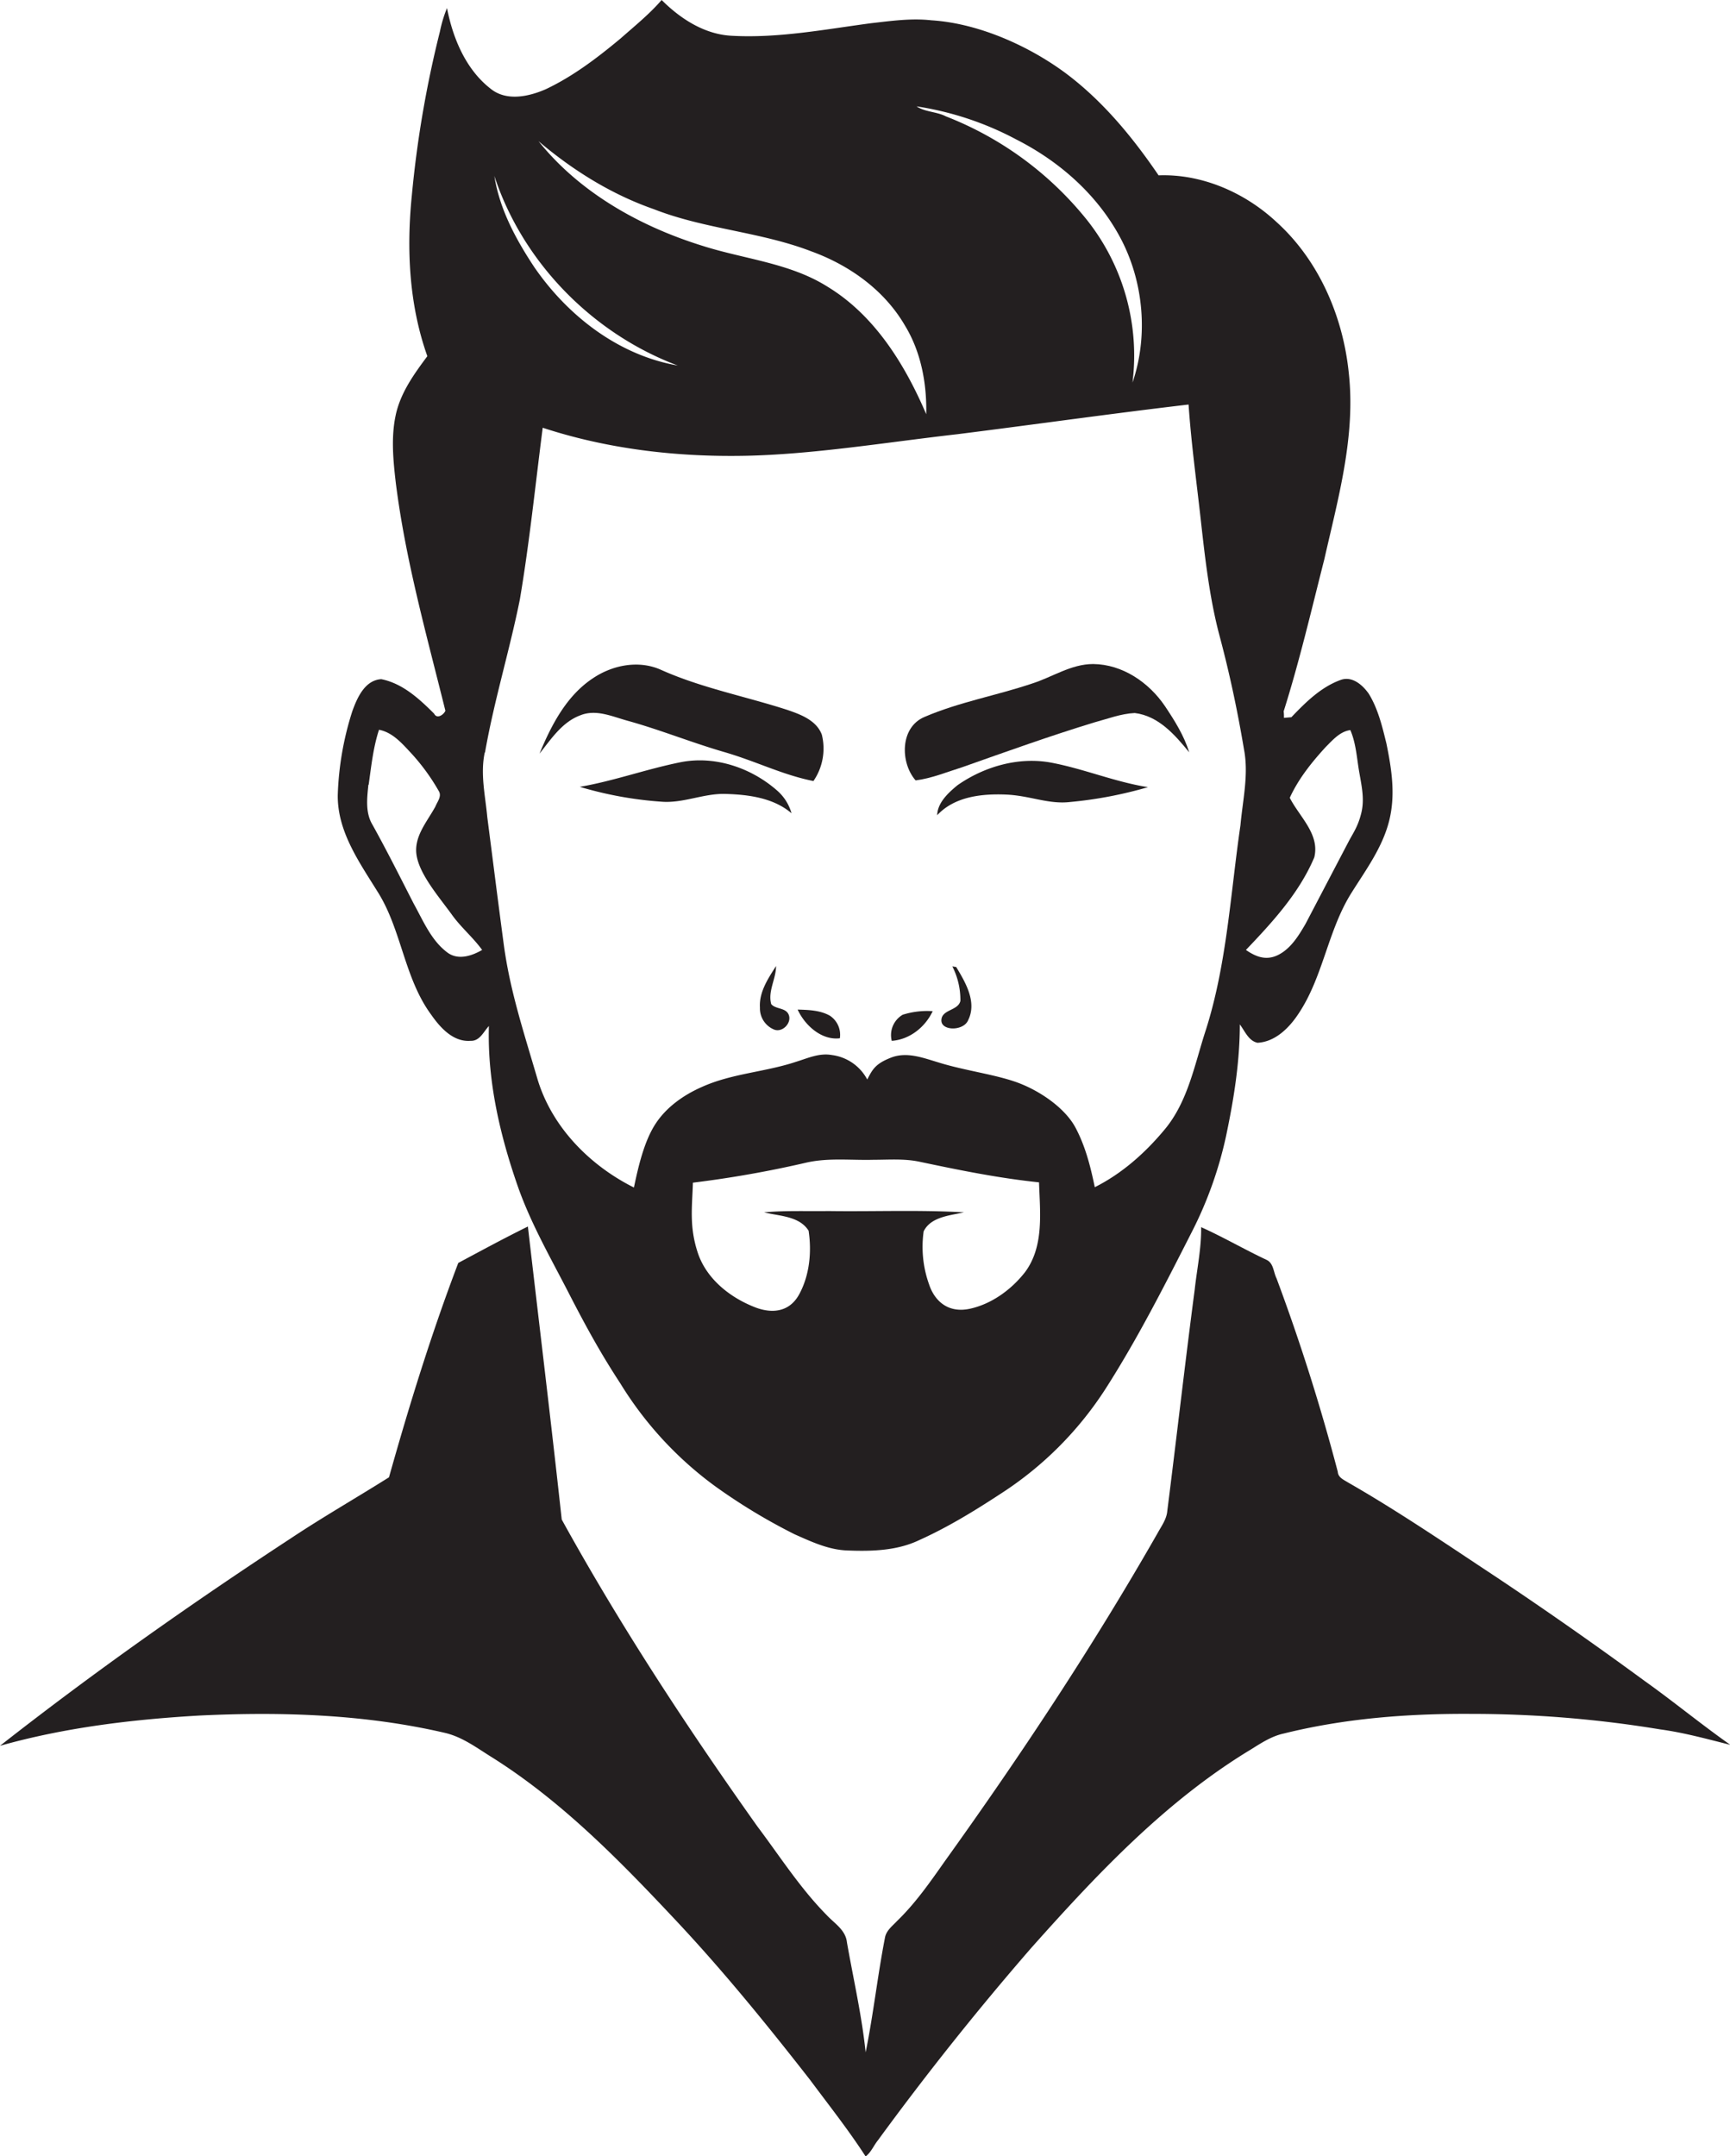
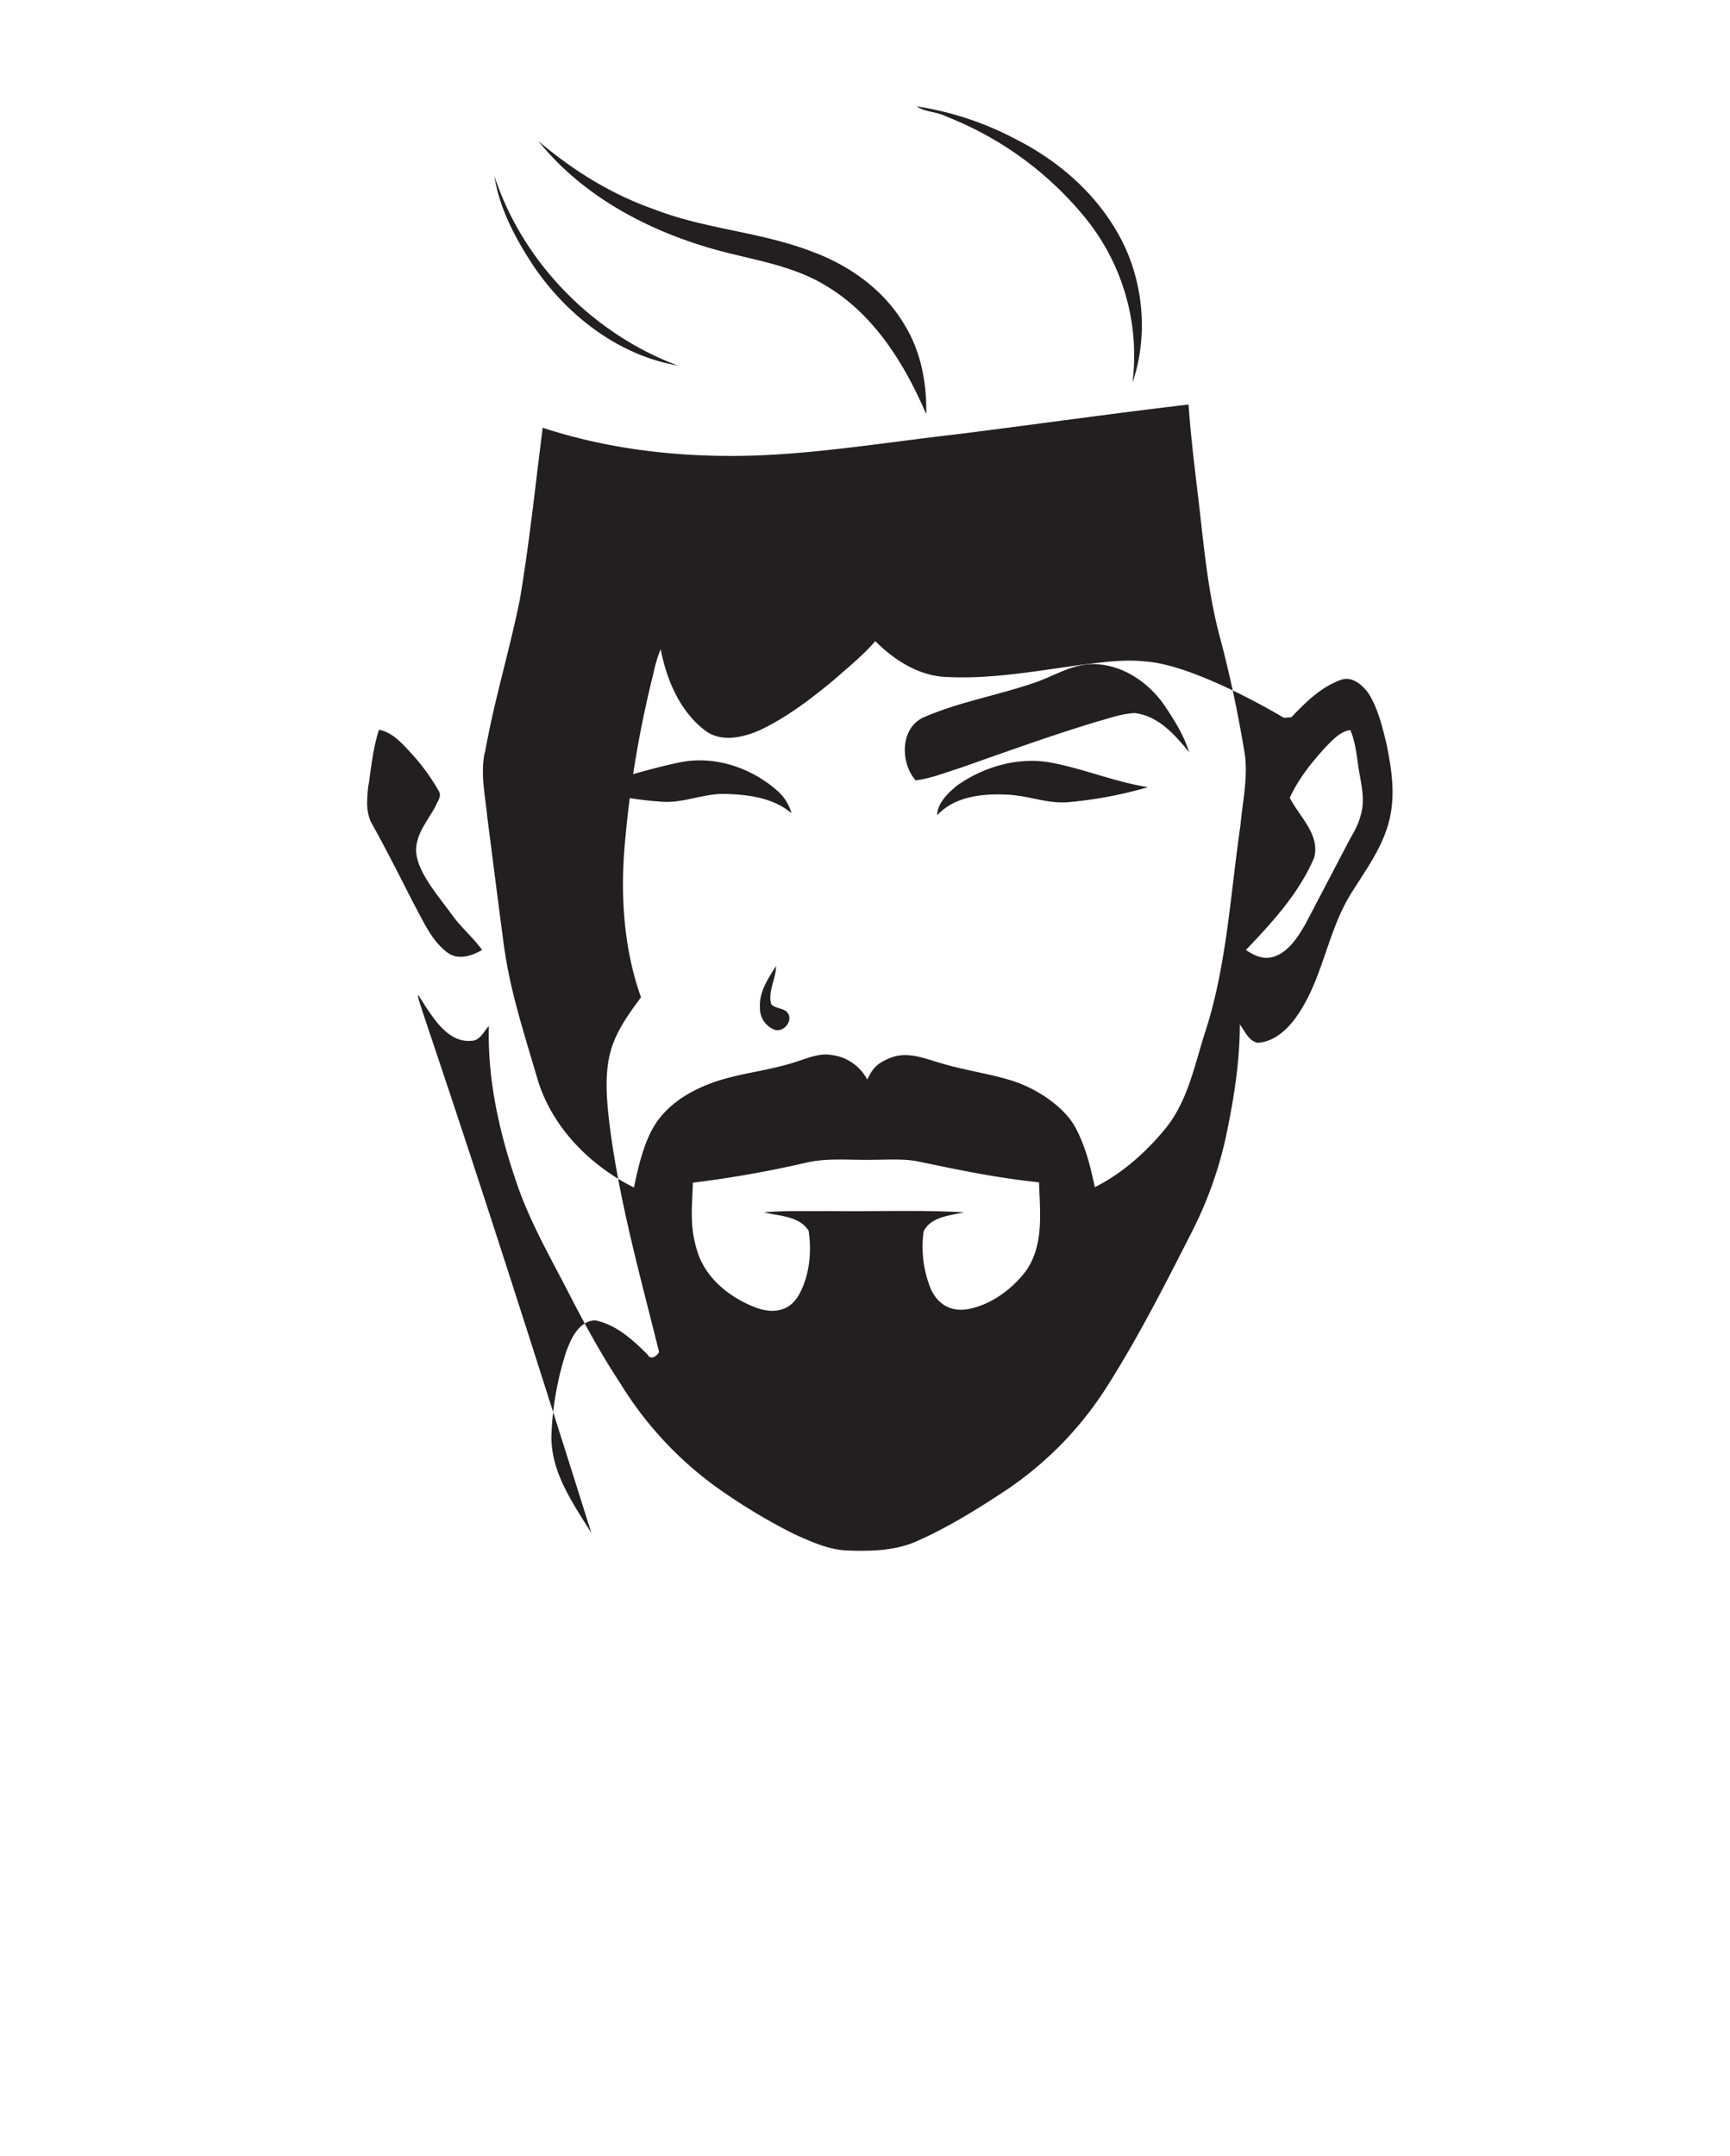
<svg xmlns="http://www.w3.org/2000/svg" id="Layer_1" data-name="Layer 1" viewBox="0 0 536.8 668.9">
  <title>bise-eise_man_flat_black_color_logo_flat_white_backgrond_224908e6-e940-45fc-b7b6-948d25fca8ce</title>
-   <path d="M332.4,360.2a23,23,0,0,1,2.5,10.7c-0.7,3.1-5.8,2.6-5.9,6s6.9,3.4,8.3,0c2.8-5.6-.8-11.7-3.7-16.5Z" transform="translate(-36.9 -60.4)" fill="#231f20" />
  <path d="M335.5,298.4c13.6-4.8,27.2-9.7,41-13.9,4.1-1.1,8.2-2.7,12.5-2.9,7.4,0.9,12.5,6.8,16.9,12.2-1.6-5.2-4.5-9.8-7.5-14.3-5-7.4-13.2-13-22.3-13.1-6.9,0-12.7,4.1-19.1,6.1-11,3.7-22.5,5.7-33.2,10.3-7.7,3.2-7.6,14.2-2.8,19.7C325.9,301.9,330.7,299.9,335.5,298.4Z" transform="translate(-36.9 -60.4)" fill="#231f20" />
  <path d="M334,304c-2.8,2.3-6.2,5.4-6.3,9.3,5.4-5.8,13.8-6.7,21.3-6.4s13.2,3.1,20,2.3a128.4,128.4,0,0,0,24.1-4.6c-10.2-1.6-19.9-5.7-30-7.6S342.3,298.2,334,304Z" transform="translate(-36.9 -60.4)" fill="#231f20" />
-   <path d="M170.7,375.2c2.8,4,6.8,8.5,12.2,8.1,2.9,0.1,4-2.8,5.7-4.6-0.5,17.2,3.5,34.2,9.2,50.4,4.1,11.4,10.1,21.8,15.6,32.5s10.1,19,16,28a112,112,0,0,0,29.3,31.8,180.6,180.6,0,0,0,24.8,15c5.2,2.3,10.5,4.8,16.3,5,7.5,0.3,15.4.1,22.3-3.2,8.9-4,17.2-9.1,25.3-14.4a108.7,108.7,0,0,0,32.7-32.8c9.9-15.5,18.2-31.9,26.5-48.2a122,122,0,0,0,10.7-29.8c2.4-11.4,4.3-23,4.3-34.8,1.6,2.1,2.7,5.1,5.5,5.7,5.5-.3,9.8-4.6,12.7-9,7.7-11.5,9.1-25.9,16.5-37.6,4.4-7,9.5-13.9,11.6-22.1s0.8-16.2-.8-24.1c-1.3-5.3-2.6-10.8-5.5-15.5-1.9-2.7-5.1-5.5-8.6-4.3-6.2,2.2-11,7-15.4,11.6l-2.3.2c0-.5,0-1.5-0.1-2,4.9-15.5,8.6-31.4,12.6-47.1,4.3-19,9.8-38.3,7.6-58-1.8-17.5-9.3-34.9-22.5-46.8-9.8-9.1-23.1-14.9-36.5-14.4-7.7-11.3-16.5-22.1-27.4-30.6s-27.3-16.5-43.1-17.5c-6.3-.7-12.5.2-18.7,0.9-14.3,1.9-28.7,4.7-43.2,3.9-8.5-.4-16-5.3-21.8-11.1-3.8,4.4-8.4,8.1-12.7,11.9-7.2,6-14.8,11.8-23.3,15.8-5.3,2.3-12.2,3.8-17.1-.2-7.7-6-11.7-15.7-13.5-25a40.3,40.3,0,0,0-2.2,7.3,336.3,336.3,0,0,0-8.7,50.7c-1.7,16.7-.9,34,4.8,50-4.1,5.5-8.3,11.3-9.8,18.2s-0.8,14.1,0,21c3,24,9.6,47.4,15.4,70.8-0.5,1.2-2.6,2.7-3.5.9-4.6-4.6-9.8-9.4-16.4-10.7-5.1.3-7.5,5.8-9,10a94.7,94.7,0,0,0-4.5,26c-0.1,11.3,6.7,20.8,12.4,30C161.5,348.8,162.3,363.8,170.7,375.2ZM355,455c-4.2,5.4-10.3,9.9-17.1,11.4s-11-2.4-12.7-7.5a34.5,34.5,0,0,1-1.7-16.5c2.2-4.5,8.1-4.9,12.5-5.9-14-.8-28-0.2-42-0.4-6.7.1-13.4-.2-20,0.4,4.7,1.2,10.9,1.1,13.8,5.7,1,6.6.3,13.8-2.9,19.7s-8.9,5.9-13.6,4.1c-7.8-3-15.2-8.8-17.9-17s-1.7-14.4-1.5-21.7a338,338,0,0,0,35.1-6.2c6.9-1.6,14-.7,21-0.9,4.7,0,9.5-.4,14.2.6,12.3,2.6,24.6,5.1,37.1,6.4C359.6,436.6,360.9,447,355,455Zm89.7-128.6c1.8-7.2-4.6-12.6-7.6-18.5,2.7-5.9,6.8-11,11.1-15.7,2.2-2.2,4.5-4.9,7.7-5.3,1.8,4.2,2,8.8,2.8,13.3s1.6,8.3.6,12.4-2.4,6-3.9,8.8L442,347c-2.1,3.6-4.5,7.6-8.4,9.6s-7.2.5-10.1-1.5C431.7,346.5,440,337.5,444.7,326.4ZM352.3,103.7c13.4,6.8,25.2,17.2,32.3,30.6s8.7,30.2,3.7,44.8a67.7,67.7,0,0,0-14-50.3,104.9,104.9,0,0,0-43.9-32.3c-2.9-1.5-6.4-1.3-9.1-3.1A96.6,96.6,0,0,1,352.3,103.7ZM239.8,125.3c15.8,6.2,33.1,7,48.9,13.1,11.8,4.3,22.6,12,29,23,5,8.2,6.8,18,6.6,27.5-6.6-15.4-16-30.7-30.7-39.6-11.6-7.3-25.7-8.5-38.6-12.6-19.4-6-38.2-16.5-51-32.5C214.6,113.2,226.6,120.7,239.8,125.3Zm7.4,48.5c-18.4-3.2-34.1-15.4-44.5-30.5-5.7-8.6-10.8-18-12.4-28.3C199.1,141.8,220.8,163.9,247.2,173.8Zm-59.8,120c2.8-16,7.6-31.5,10.8-47.4,3-17.7,4.8-35.5,7.1-53.3,20.1,6.6,41.5,9.1,62.7,8.7s44-4.2,66-6.7c23.9-3,47.8-6.4,71.7-9.2,0.8,11.7,2.4,23.4,3.7,35s2.7,24.7,5.9,36.7,5.6,23.4,7.6,35.3c1.5,7.8-.4,15.7-1.1,23.5-3.1,21.2-4.2,42.9-10.7,63.4-3.5,10.6-5.5,22.3-12.9,31.1-6,7.2-13.2,13.6-21.6,17.8-1.3-6.3-2.9-12.7-6-18.5s-10.4-11-17.3-13.7-16.9-3.9-25.2-6.5c-4.7-1.4-9.8-3.4-14.7-1.5s-5.8,3.7-7.4,6.8a14.5,14.5,0,0,0-11-7.6c-3.9-.7-7.5,1-11.1,2.1-9.6,3.2-19.9,3.6-29.2,7.8-5.7,2.5-11.1,6.3-14.5,11.6s-5.2,12.9-6.6,19.6c-13.8-6.9-25.6-18.9-30-33.9s-8.5-27.4-10.4-41.6-3.4-26.3-5.1-39.4C187.5,307.3,185.9,300.6,187.3,293.9Zm-36.1,10c0.8-5.7,1.4-11.5,3.2-17,4.3,0.8,7.3,4.4,10.2,7.5a64.6,64.6,0,0,1,8.4,11.6c0.9,1.6-.5,3.2-1.1,4.7-2.6,4.8-6.9,9.5-5.8,15.4s6.7,12.4,10.8,18c2.8,4,6.6,7.1,9.5,11.1-3.1,1.8-7.2,3.2-10.5,1-5.2-3.7-7.7-9.9-10.7-15.3-4.2-8.2-8.3-16.4-12.8-24.5C150.2,312.5,150.8,308,151.2,303.9Z" transform="translate(-36.9 -60.4)" fill="#231f20" />
-   <path d="M547.1,581.8q-22.5-16.5-45.7-32c-15.3-10.1-30.5-20.5-46.4-29.6-1.3-.8-2.9-1.5-3-3.2A628.3,628.3,0,0,0,433,457c-1-2-.9-4.8-3.2-5.8-6.8-3.2-13.3-7-20.2-10.1,0.1,6.5-1.3,13-2,19.4-3,22.8-5.6,45.8-8.5,68.6-0.2,2.6-1.8,4.7-3,6.9-20.1,35.2-42.5,69-66.1,101.9-4.5,6.4-9.1,13-14.8,18.5-1.4,1.5-3.3,2.9-3.7,5.1-2.3,11.8-3.6,23.8-6,35.6-1.2-11.5-3.8-22.7-5.8-34.1-0.4-3.9-3.9-5.9-6.3-8.5-8.2-8.3-14.5-18.2-21.5-27.5-21.8-30.7-42.5-62.2-60.7-95.2-3.3-30.3-7-60.6-10.5-90.9-7.3,3.6-14.5,7.5-21.6,11.3-8.3,21.8-15.2,44.1-21.5,66.5-10,6.3-20.3,12.2-30.1,18.7-31,20.3-61.4,41.7-90.6,64.6,20.2-5.7,41.2-8.2,62.1-9.4,25.4-1.2,51.1-.4,76,5.4,5.5,1.3,9.9,4.7,14.6,7.6,21.3,13.4,39.1,31.5,56.2,49.7,15.1,16,29,33.1,42.5,50.4,5.8,7.8,11.9,15.5,17.2,23.7,1.7-1.3,2.5-3.4,3.8-5q22.5-30.8,47.5-59.6c20.4-22.9,41.8-45.7,68.3-61.7,3.2-2,6.4-4.1,10.1-4.9,18.9-4.7,38.4-6.2,57.8-6.1a359.4,359.4,0,0,1,59,4.8c7.4,1,14.6,3,21.8,4.8C564.7,595.3,556.1,588.2,547.1,581.8Z" transform="translate(-36.9 -60.4)" fill="#231f20" />
-   <path d="M217,282.3c5-2,10.1.5,15,1.8,10,2.8,19.6,6.7,29.6,9.6s18.1,7.1,27.7,9a17.8,17.8,0,0,0,2.6-14.4c-1.7-4.5-6.7-6.3-10.8-7.7-13-4.2-26.6-6.8-39.1-12.4-6.9-3.1-15-1.5-21.1,2.6-8.2,5.4-12.9,14.5-16.6,23.4C207.9,289.7,211.3,284.4,217,282.3Z" transform="translate(-36.9 -60.4)" fill="#231f20" />
+   <path d="M170.7,375.2c2.8,4,6.8,8.5,12.2,8.1,2.9,0.1,4-2.8,5.7-4.6-0.5,17.2,3.5,34.2,9.2,50.4,4.1,11.4,10.1,21.8,15.6,32.5s10.1,19,16,28a112,112,0,0,0,29.3,31.8,180.6,180.6,0,0,0,24.8,15c5.2,2.3,10.5,4.8,16.3,5,7.5,0.3,15.4.1,22.3-3.2,8.9-4,17.2-9.1,25.3-14.4a108.7,108.7,0,0,0,32.7-32.8c9.9-15.5,18.2-31.9,26.5-48.2a122,122,0,0,0,10.7-29.8c2.4-11.4,4.3-23,4.3-34.8,1.6,2.1,2.7,5.1,5.5,5.7,5.5-.3,9.8-4.6,12.7-9,7.7-11.5,9.1-25.9,16.5-37.6,4.4-7,9.5-13.9,11.6-22.1s0.8-16.2-.8-24.1c-1.3-5.3-2.6-10.8-5.5-15.5-1.9-2.7-5.1-5.5-8.6-4.3-6.2,2.2-11,7-15.4,11.6l-2.3.2s-27.3-16.5-43.1-17.5c-6.3-.7-12.5.2-18.7,0.9-14.3,1.9-28.7,4.7-43.2,3.9-8.5-.4-16-5.3-21.8-11.1-3.8,4.4-8.4,8.1-12.7,11.9-7.2,6-14.8,11.8-23.3,15.8-5.3,2.3-12.2,3.8-17.1-.2-7.7-6-11.7-15.7-13.5-25a40.3,40.3,0,0,0-2.2,7.3,336.3,336.3,0,0,0-8.7,50.7c-1.7,16.7-.9,34,4.8,50-4.1,5.5-8.3,11.3-9.8,18.2s-0.8,14.1,0,21c3,24,9.6,47.4,15.4,70.8-0.5,1.2-2.6,2.7-3.5.9-4.6-4.6-9.8-9.4-16.4-10.7-5.1.3-7.5,5.8-9,10a94.7,94.7,0,0,0-4.5,26c-0.1,11.3,6.7,20.8,12.4,30C161.5,348.8,162.3,363.8,170.7,375.2ZM355,455c-4.2,5.4-10.3,9.9-17.1,11.4s-11-2.4-12.7-7.5a34.5,34.5,0,0,1-1.7-16.5c2.2-4.5,8.1-4.9,12.5-5.9-14-.8-28-0.2-42-0.4-6.7.1-13.4-.2-20,0.4,4.7,1.2,10.9,1.1,13.8,5.7,1,6.6.3,13.8-2.9,19.7s-8.9,5.9-13.6,4.1c-7.8-3-15.2-8.8-17.9-17s-1.7-14.4-1.5-21.7a338,338,0,0,0,35.1-6.2c6.9-1.6,14-.7,21-0.9,4.7,0,9.5-.4,14.2.6,12.3,2.6,24.6,5.1,37.1,6.4C359.6,436.6,360.9,447,355,455Zm89.7-128.6c1.8-7.2-4.6-12.6-7.6-18.5,2.7-5.9,6.8-11,11.1-15.7,2.2-2.2,4.5-4.9,7.7-5.3,1.8,4.2,2,8.8,2.8,13.3s1.6,8.3.6,12.4-2.4,6-3.9,8.8L442,347c-2.1,3.6-4.5,7.6-8.4,9.6s-7.2.5-10.1-1.5C431.7,346.5,440,337.5,444.7,326.4ZM352.3,103.7c13.4,6.8,25.2,17.2,32.3,30.6s8.7,30.2,3.7,44.8a67.7,67.7,0,0,0-14-50.3,104.9,104.9,0,0,0-43.9-32.3c-2.9-1.5-6.4-1.3-9.1-3.1A96.6,96.6,0,0,1,352.3,103.7ZM239.8,125.3c15.8,6.2,33.1,7,48.9,13.1,11.8,4.3,22.6,12,29,23,5,8.2,6.8,18,6.6,27.5-6.6-15.4-16-30.7-30.7-39.6-11.6-7.3-25.7-8.5-38.6-12.6-19.4-6-38.2-16.5-51-32.5C214.6,113.2,226.6,120.7,239.8,125.3Zm7.4,48.5c-18.4-3.2-34.1-15.4-44.5-30.5-5.7-8.6-10.8-18-12.4-28.3C199.1,141.8,220.8,163.9,247.2,173.8Zm-59.8,120c2.8-16,7.6-31.5,10.8-47.4,3-17.7,4.8-35.5,7.1-53.3,20.1,6.6,41.5,9.1,62.7,8.7s44-4.2,66-6.7c23.9-3,47.8-6.4,71.7-9.2,0.8,11.7,2.4,23.4,3.7,35s2.7,24.7,5.9,36.7,5.6,23.4,7.6,35.3c1.5,7.8-.4,15.7-1.1,23.5-3.1,21.2-4.2,42.9-10.7,63.4-3.5,10.6-5.5,22.3-12.9,31.1-6,7.2-13.2,13.6-21.6,17.8-1.3-6.3-2.9-12.7-6-18.5s-10.4-11-17.3-13.7-16.9-3.9-25.2-6.5c-4.7-1.4-9.8-3.4-14.7-1.5s-5.8,3.7-7.4,6.8a14.5,14.5,0,0,0-11-7.6c-3.9-.7-7.5,1-11.1,2.1-9.6,3.2-19.9,3.6-29.2,7.8-5.7,2.5-11.1,6.3-14.5,11.6s-5.2,12.9-6.6,19.6c-13.8-6.9-25.6-18.9-30-33.9s-8.5-27.4-10.4-41.6-3.4-26.3-5.1-39.4C187.5,307.3,185.9,300.6,187.3,293.9Zm-36.1,10c0.8-5.7,1.4-11.5,3.2-17,4.3,0.8,7.3,4.4,10.2,7.5a64.6,64.6,0,0,1,8.4,11.6c0.9,1.6-.5,3.2-1.1,4.7-2.6,4.8-6.9,9.5-5.8,15.4s6.7,12.4,10.8,18c2.8,4,6.6,7.1,9.5,11.1-3.1,1.8-7.2,3.2-10.5,1-5.2-3.7-7.7-9.9-10.7-15.3-4.2-8.2-8.3-16.4-12.8-24.5C150.2,312.5,150.8,308,151.2,303.9Z" transform="translate(-36.9 -60.4)" fill="#231f20" />
  <path d="M276.2,371.9c-1.1-4,1.5-7.8,1.5-11.8-2.5,3.9-5.3,8.1-5,12.9a7.1,7.1,0,0,0,4.4,6.8c2.5,1,5.4-1.9,4.6-4.4S277.6,373.6,276.2,371.9Z" transform="translate(-36.9 -60.4)" fill="#231f20" />
-   <path d="M326.3,374.1a25.1,25.1,0,0,0-9.3,1.1,7.3,7.3,0,0,0-3.4,8.1C319.2,382.9,324,379,326.3,374.1Z" transform="translate(-36.9 -60.4)" fill="#231f20" />
-   <path d="M297.5,382.5a7.1,7.1,0,0,0-3.1-7c-3-1.7-6.6-1.8-10-1.9C286.7,378.6,291.9,383.2,297.5,382.5Z" transform="translate(-36.9 -60.4)" fill="#231f20" />
  <path d="M278.2,305.8c-8.1-7.2-19.5-11.1-30.3-8.9s-20.6,5.8-31.1,7.6a116.7,116.7,0,0,0,25.2,4.6c6.8,0.6,13.2-2.6,20-2.4s14.8,1.1,20.5,6A14.6,14.6,0,0,0,278.2,305.8Z" transform="translate(-36.9 -60.4)" fill="#231f20" />
</svg>